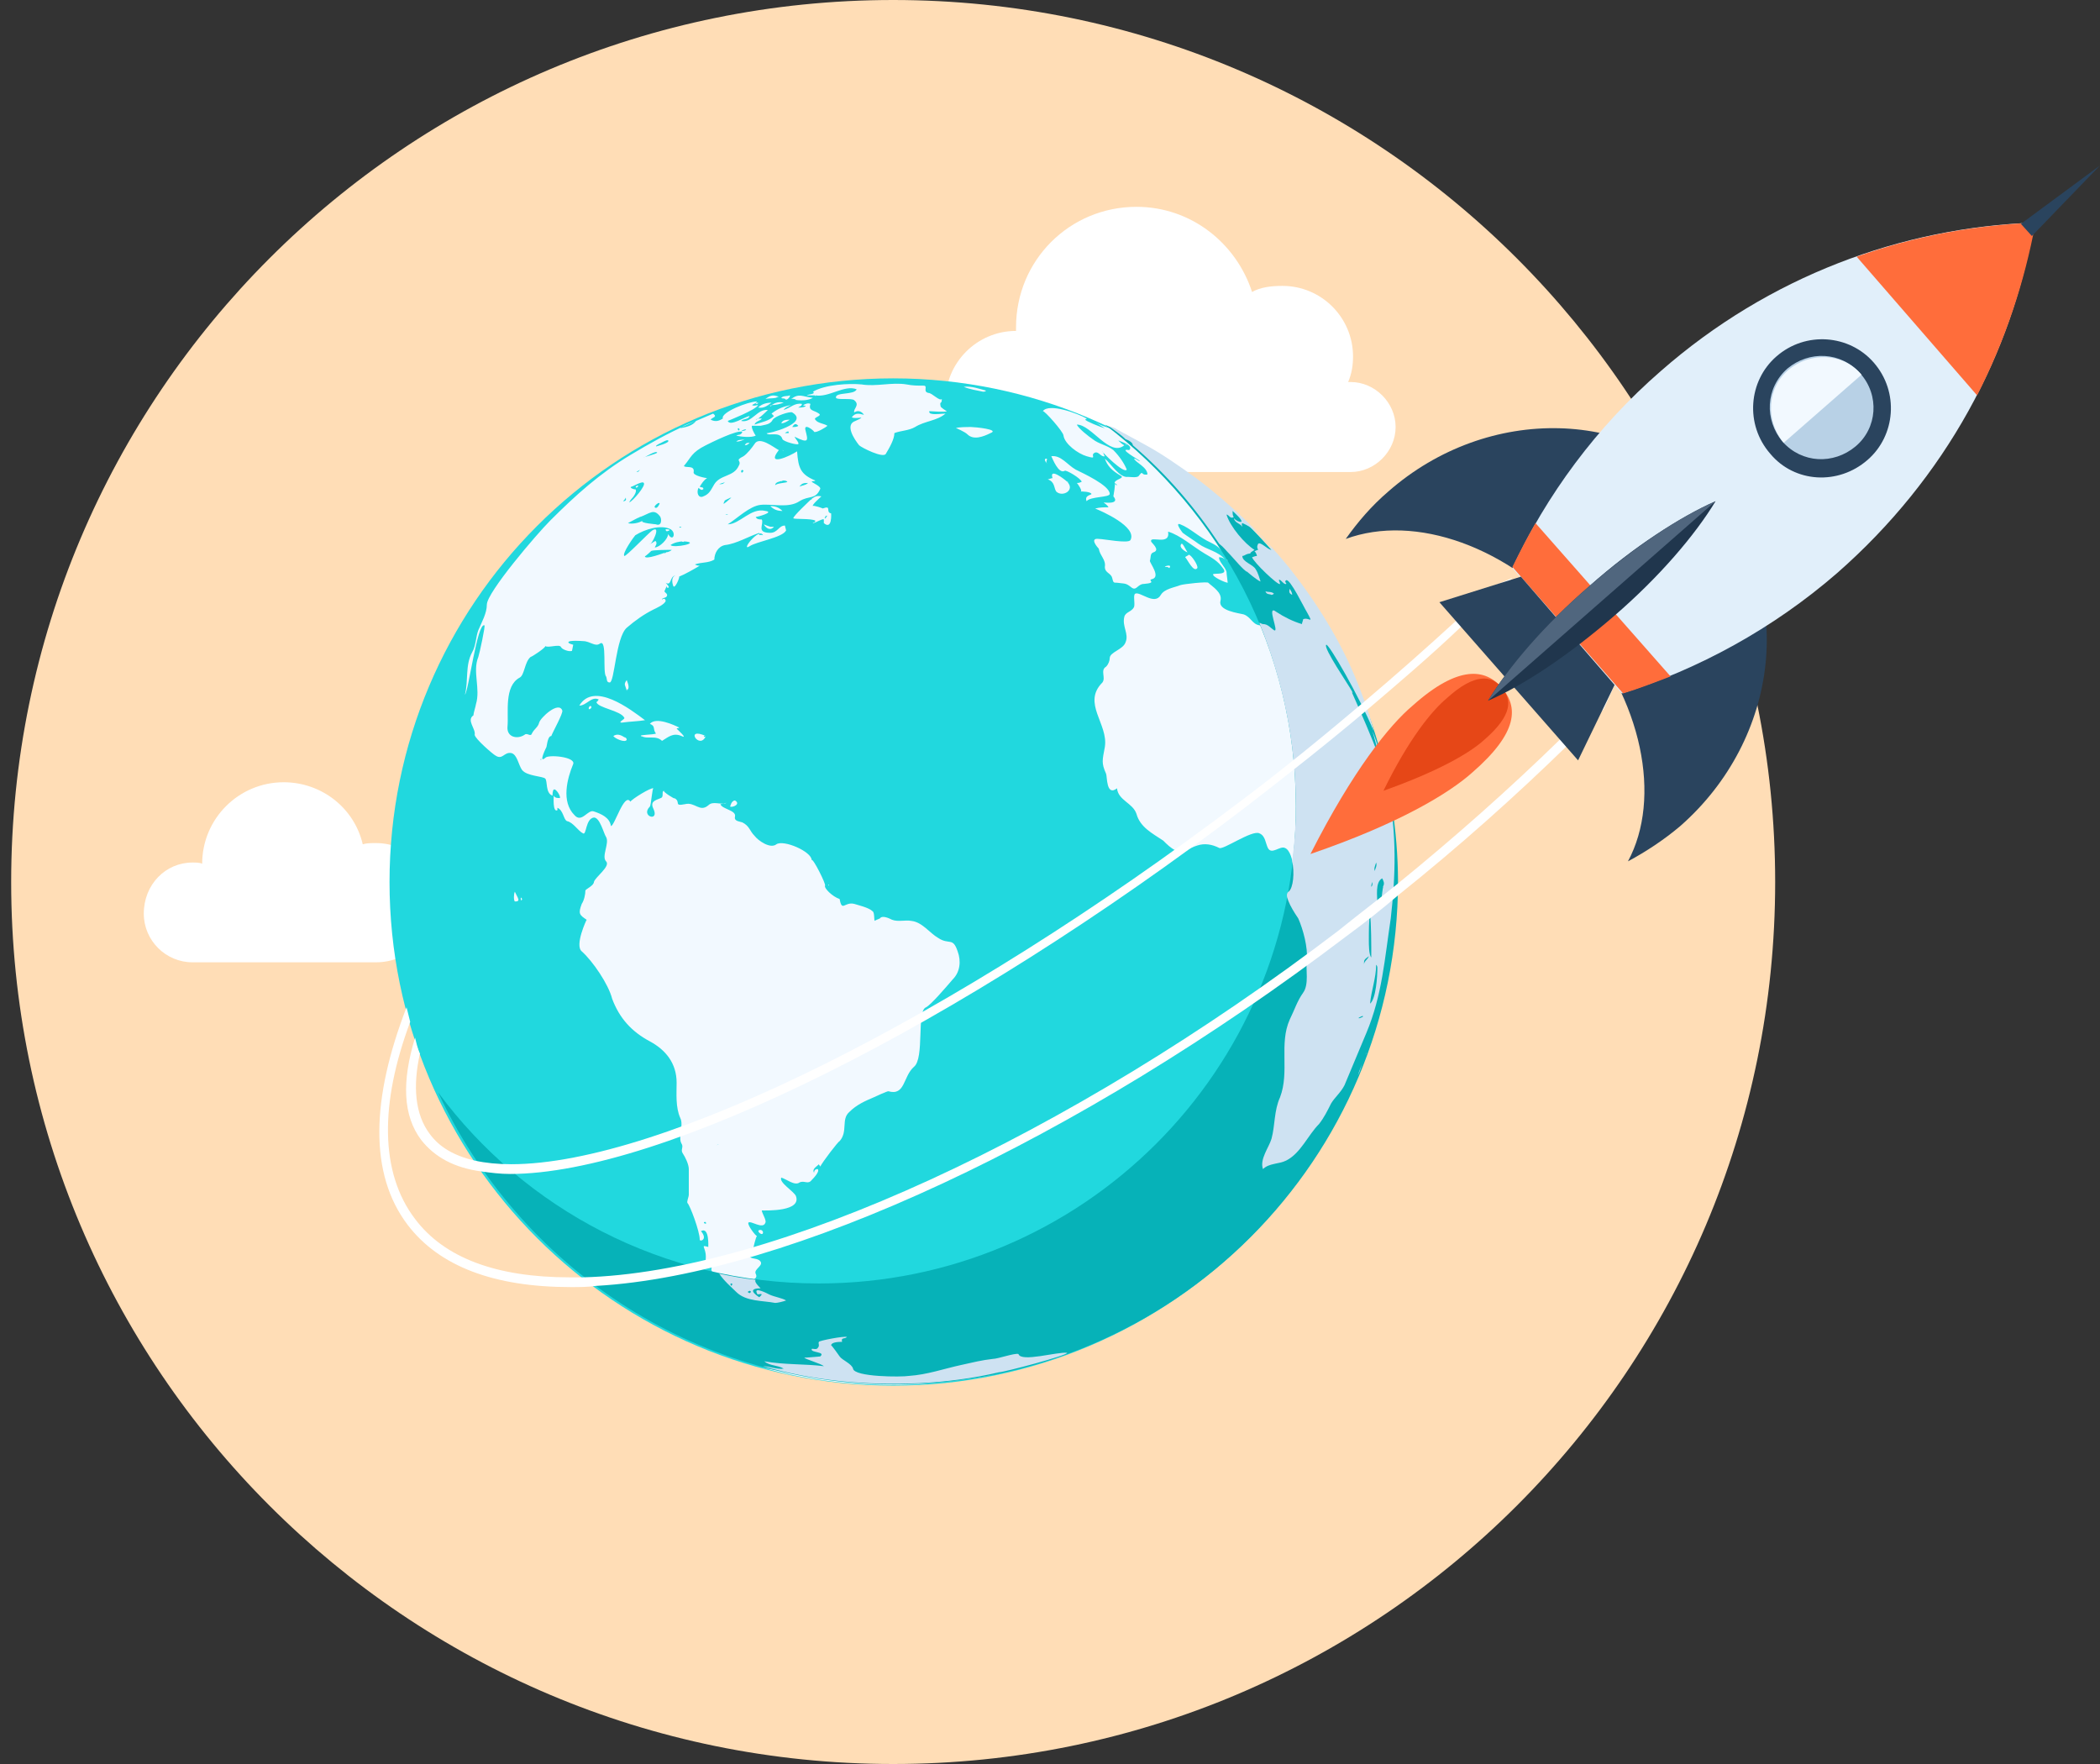
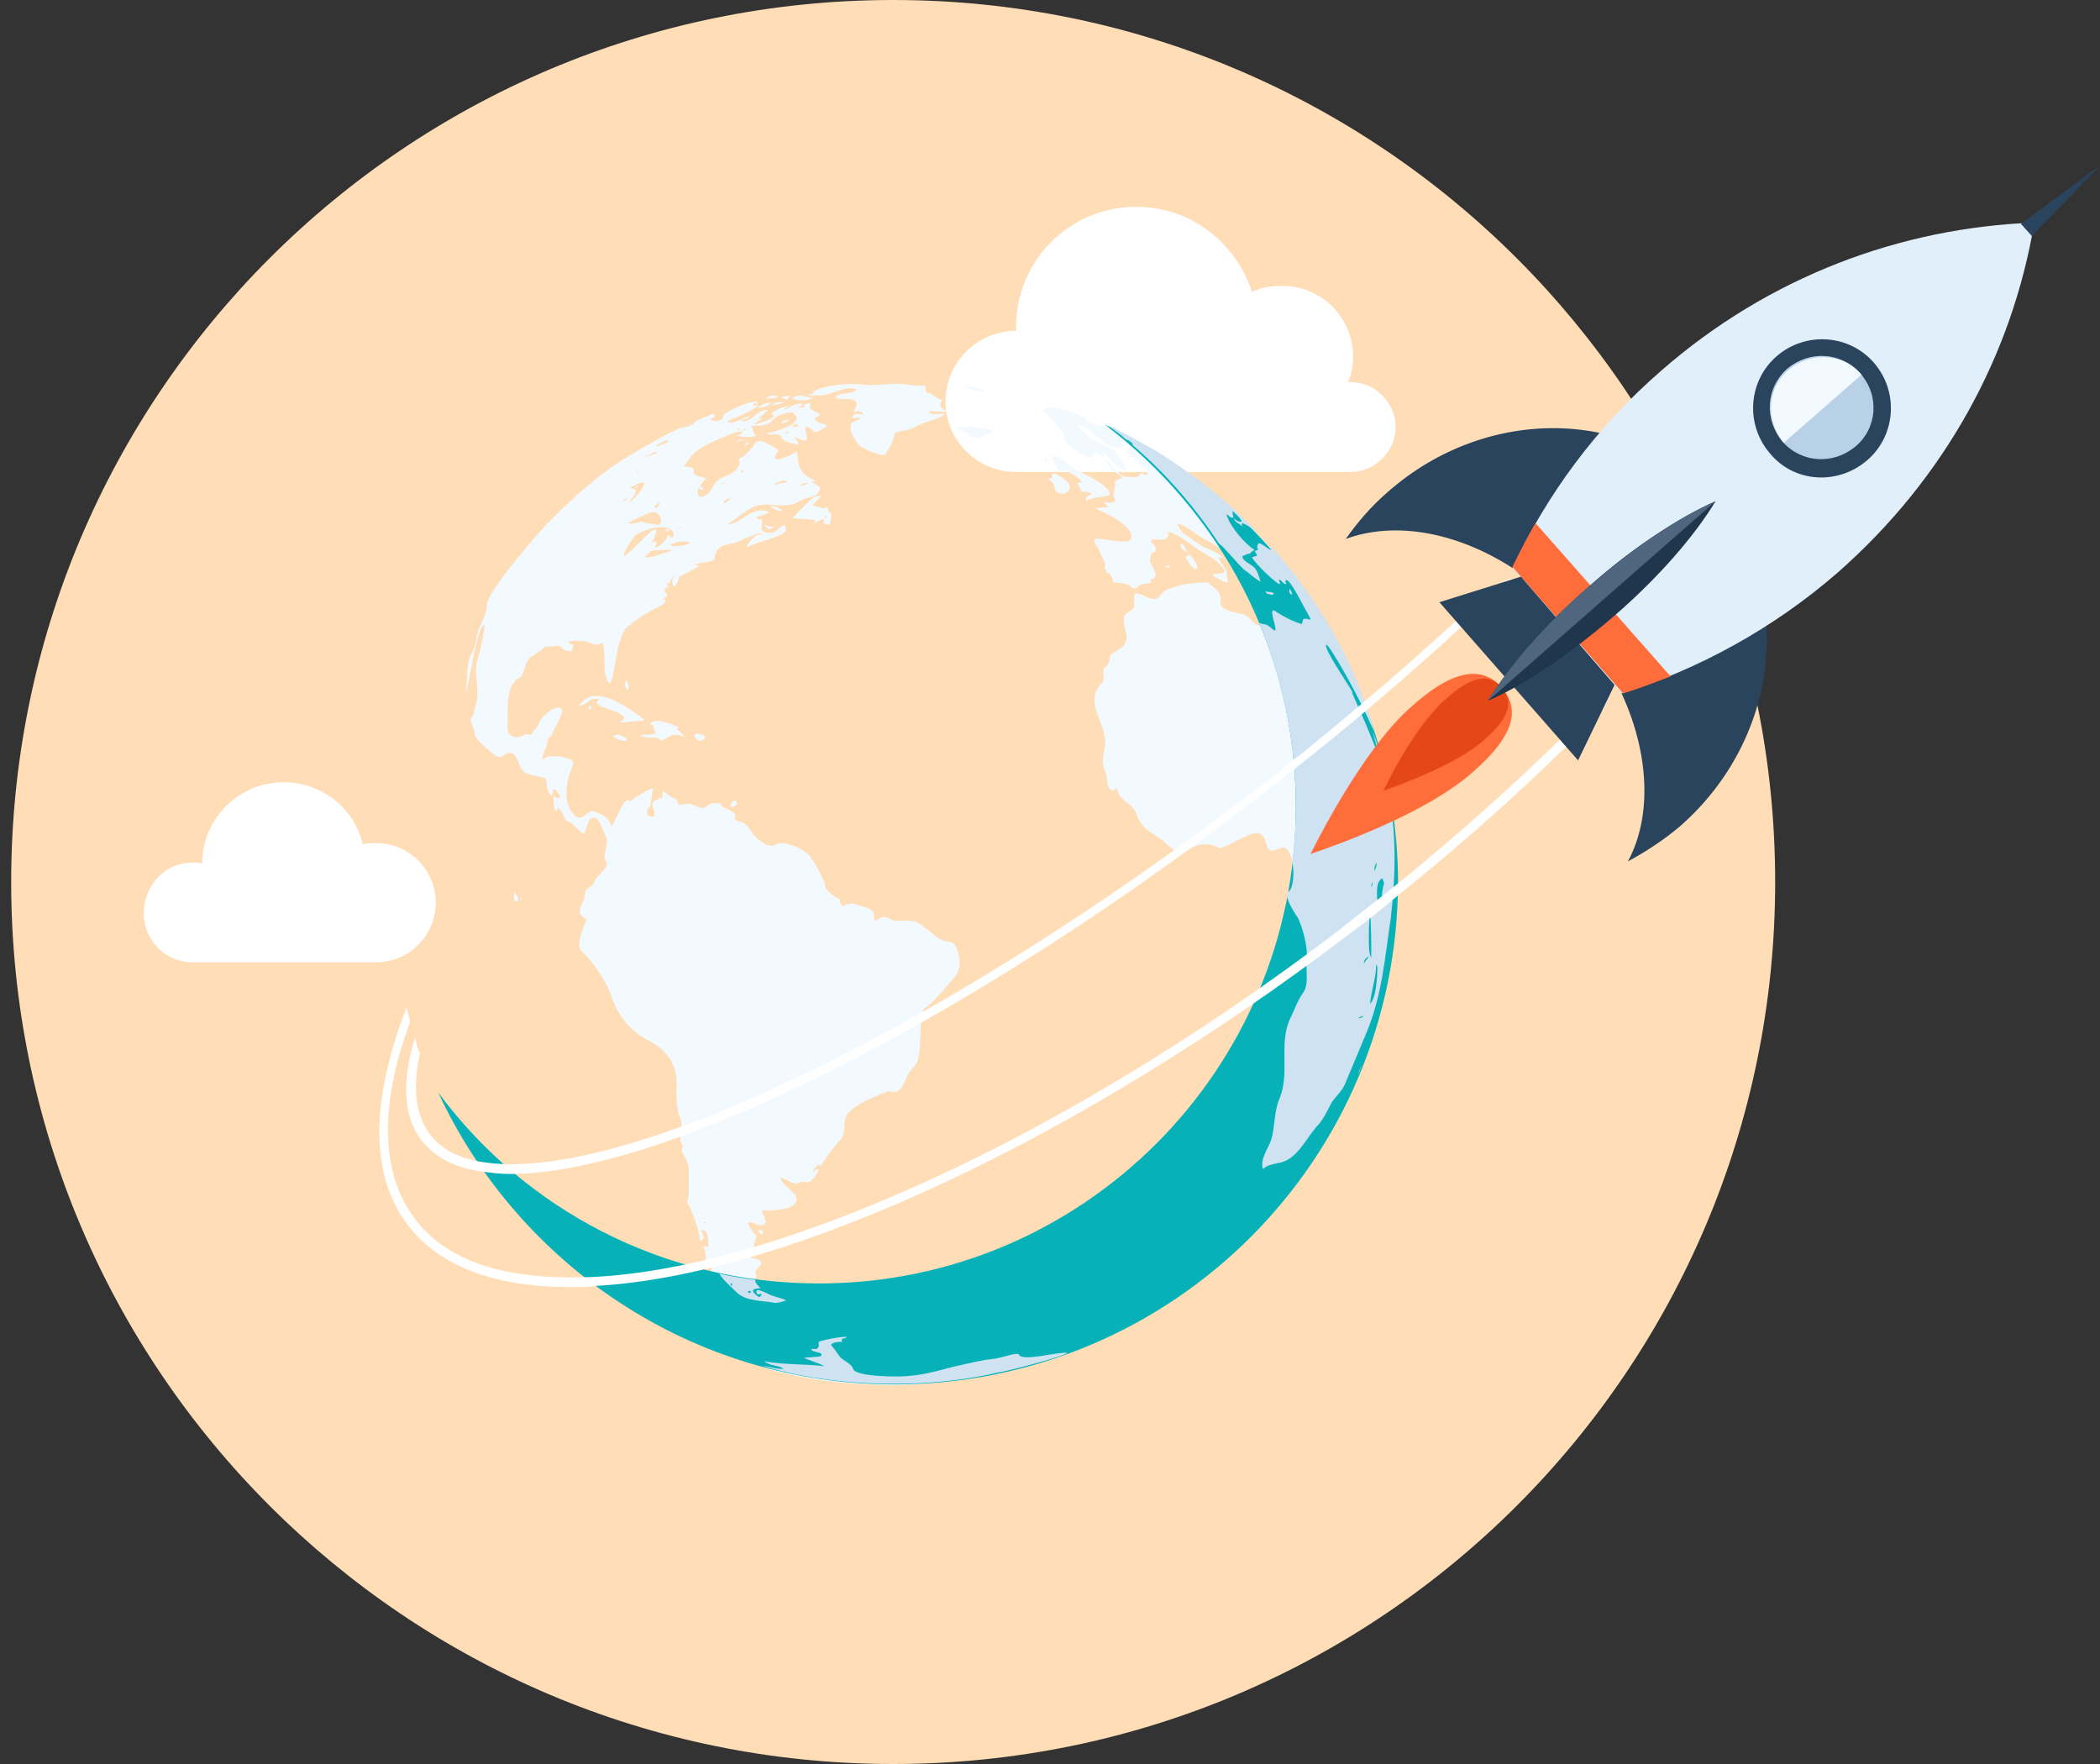
<svg xmlns="http://www.w3.org/2000/svg" width="100" height="84" viewBox="0 0 100 84" fill="none">
  <rect x="0" y="0" width="100" height="84" fill="#333333" stroke="none" />
  <path d="M42.532 84C65.728 84 84.532 65.196 84.532 42C84.532 18.804 65.728 0 42.532 0C19.336 0 0.532 18.804 0.532 42C0.532 65.196 19.336 84 42.532 84Z" fill="#FFDDB6" />
  <path d="M9.164 41.073C9.338 41.073 9.511 41.073 9.627 41.131C9.627 38.988 11.365 37.25 13.509 37.25C15.305 37.25 16.869 38.467 17.274 40.205C17.448 40.147 17.68 40.147 17.911 40.147C19.476 40.147 20.75 41.421 20.75 42.985C20.75 44.549 19.476 45.824 17.911 45.824H9.164C7.889 45.824 6.847 44.781 6.847 43.507C6.847 42.116 7.889 41.073 9.164 41.073Z" fill="white" />
  <path d="M48.383 15.758C48.383 15.7 48.383 15.642 48.383 15.584C48.383 12.398 50.932 9.849 54.118 9.849C56.725 9.849 58.869 11.587 59.622 13.904C60.027 13.672 60.549 13.614 61.07 13.614C62.924 13.614 64.43 15.12 64.43 16.974C64.43 17.38 64.372 17.785 64.198 18.191C64.256 18.191 64.256 18.191 64.314 18.191C65.473 18.191 66.458 19.175 66.458 20.334C66.458 21.493 65.473 22.478 64.314 22.478H48.383C46.529 22.478 45.023 20.971 45.023 19.118C45.023 17.264 46.529 15.758 48.383 15.758Z" fill="white" />
-   <path d="M66.516 42C66.516 55.208 55.798 65.984 42.532 65.984C29.324 65.984 18.549 55.266 18.549 42C18.549 28.792 29.266 18.017 42.532 18.017C55.74 18.017 66.516 28.792 66.516 42Z" fill="#21D8DE" />
  <path fill-rule="evenodd" clip-rule="evenodd" d="M36.913 62.044C37.029 62.044 37.26 61.986 37.318 61.928C37.145 61.812 36.739 61.754 36.507 61.638C36.507 61.638 35.812 61.175 35.928 61.58C35.986 61.696 36.102 61.58 36.16 61.638C36.044 61.754 36.044 61.754 36.102 61.812C36.102 61.812 35.291 61.349 36.102 61.349C35.523 60.827 36.16 61.001 35.986 60.654C35.87 60.422 36.449 60.248 36.16 60.016C35.986 59.9 35.812 59.958 35.696 59.843C35.465 59.669 35.696 59.379 35.87 59.437C35.87 59.437 35.986 58.916 36.044 58.858C35.986 58.858 35.58 58.336 35.638 58.22C35.754 58.105 36.334 58.568 36.449 58.22C36.507 58.105 36.276 57.757 36.276 57.641C36.507 57.641 38.187 57.699 37.898 56.946C37.782 56.714 37.087 56.309 37.202 56.077C37.434 56.135 37.84 56.483 38.071 56.309C38.303 56.193 38.477 56.425 38.651 56.193C38.709 56.135 39.056 55.787 38.94 55.671C38.825 55.671 38.767 55.729 38.767 55.845C38.651 55.671 38.883 55.556 38.998 55.44C38.998 55.498 39.056 55.498 39.056 55.556C39.172 55.324 39.925 54.339 39.983 54.339C40.389 53.876 40.041 53.296 40.447 52.949C40.794 52.601 41.2 52.427 41.605 52.254C41.721 52.196 42.242 51.964 42.3 51.964C43.111 52.196 42.996 51.269 43.517 50.805C44.038 50.4 43.633 48.14 44.096 47.967C44.328 47.851 45.023 47.04 45.371 46.634C45.718 46.287 45.776 45.765 45.602 45.302C45.371 44.607 45.197 45.012 44.676 44.664C44.27 44.433 43.922 43.911 43.401 43.853C43.111 43.796 42.764 43.911 42.474 43.796C42.358 43.738 42.011 43.564 41.895 43.738C41.895 43.738 41.605 43.853 41.663 43.853C41.605 43.853 41.663 43.448 41.547 43.39C41.373 43.216 40.852 43.1 40.678 43.042C40.215 42.927 40.099 43.448 39.983 42.811C39.636 42.695 39.23 42.289 39.288 42.173C39.346 42.116 38.709 40.841 38.651 40.957C38.651 40.551 37.318 39.972 36.971 40.204C36.681 40.436 36.102 40.03 35.928 39.798C35.696 39.567 35.696 39.335 35.349 39.161C35.175 39.103 34.943 39.103 35.001 38.871C35.059 38.582 34.364 38.524 34.306 38.292C34.422 38.292 34.48 38.234 34.596 38.234C34.306 38.35 33.958 38.118 33.727 38.35C33.321 38.698 33.089 38.176 32.626 38.292C32.047 38.408 32.452 38.176 32.105 38.002C32.22 38.118 31.467 37.655 31.641 37.655C31.467 37.655 31.641 37.944 31.467 38.002C31.178 38.118 30.946 38.176 31.12 38.524C31.409 39.161 30.483 38.871 30.946 38.408C31.004 38.35 31.062 37.481 31.12 37.539C31.004 37.481 30.077 38.06 30.019 38.176C29.729 37.713 29.266 39.335 29.092 39.335C29.034 38.929 28.629 38.756 28.281 38.64C27.991 38.524 27.702 39.219 27.354 38.813C26.717 38.176 27.007 37.076 27.296 36.38C27.412 36.033 26.08 35.917 25.964 36.091C25.616 36.38 26.022 35.569 26.022 35.569C26.08 35.222 26.138 35.048 26.253 35.048C26.311 34.874 26.833 33.947 26.775 33.831C26.601 33.368 25.732 34.179 25.674 34.411C25.616 34.642 25.442 34.7 25.327 34.932C25.269 35.106 25.095 34.874 24.979 34.99C24.631 35.222 24.11 35.106 24.168 34.584C24.226 33.947 23.994 32.673 24.747 32.267C24.979 32.151 24.979 31.514 25.269 31.282C25.327 31.282 26.022 30.819 25.964 30.761C26.08 30.877 26.659 30.645 26.717 30.819C26.775 30.935 27.122 31.051 27.238 30.993L27.296 30.703C27.296 30.703 27.064 30.645 27.064 30.587C27.064 30.471 27.76 30.529 27.76 30.529C28.107 30.529 28.339 30.819 28.571 30.645C28.918 30.413 28.687 32.036 28.86 32.209C28.918 32.325 28.86 32.499 29.034 32.499C29.266 32.499 29.324 30.356 29.845 29.892C30.251 29.544 30.656 29.255 31.12 29.023C31.236 28.965 31.641 28.791 31.699 28.618C31.699 28.56 31.641 28.444 31.525 28.56C31.525 28.444 31.699 28.502 31.757 28.386C31.815 28.27 31.641 28.212 31.641 28.154C31.641 28.154 31.757 27.864 31.757 27.922C31.757 27.922 31.757 27.922 31.757 27.98C31.989 28.038 31.699 27.749 31.699 27.749C31.989 27.922 31.873 27.459 32.162 27.401C31.989 27.459 31.989 27.691 32.047 27.864C32.105 28.154 32.394 27.459 32.336 27.459C32.626 27.343 33.031 27.111 33.321 26.938C33.263 26.938 33.205 26.938 33.089 26.88C33.379 26.764 33.727 26.822 34.016 26.648C34.016 26.358 34.19 26.011 34.538 25.953C35.059 25.895 35.638 25.547 36.16 25.373C36.102 25.547 36.218 25.431 36.334 25.489C36.16 25.084 35.233 26.3 35.696 26.011C36.044 25.779 37.26 25.605 37.434 25.258L37.376 25.026C37.087 25.026 37.029 25.373 36.681 25.373C35.986 25.373 36.391 24.968 36.276 24.736C36.16 24.736 36.044 24.736 35.986 24.62C36.044 24.62 36.913 24.389 36.449 24.331C35.754 24.157 35.233 24.968 34.654 24.968C35.117 24.678 35.696 24.099 36.218 24.041C36.797 23.983 37.55 24.215 38.071 23.867C38.535 23.578 38.825 23.809 39.056 23.288C39.114 23.172 38.709 22.998 38.651 22.94C38.709 22.883 38.767 22.94 38.825 22.883C38.129 22.593 38.014 22.303 37.956 21.492C37.608 21.724 36.449 22.245 37.087 21.434C36.855 21.318 36.16 20.739 35.928 21.145C35.812 21.318 35.58 21.608 35.407 21.724C34.943 21.956 35.349 21.898 35.175 22.187C34.943 22.709 34.306 22.593 34.016 23.056C33.843 23.346 33.785 23.52 33.495 23.636C33.263 23.751 33.147 23.462 33.263 23.23C33.379 23.346 33.437 23.346 33.495 23.288C33.495 23.172 33.379 23.23 33.321 23.172C33.437 22.998 33.495 22.883 33.669 22.767C33.611 22.767 32.974 22.651 33.031 22.477C33.089 22.129 32.626 22.303 32.568 22.187C32.916 21.782 32.916 21.55 33.611 21.203C33.842 21.087 35.117 20.449 35.349 20.565C35.291 20.739 35.175 20.681 35.059 20.739C35.233 20.797 35.812 20.855 35.986 20.739C35.928 20.681 35.754 20.334 35.812 20.276C35.812 20.276 36.16 20.276 36.218 20.276C36.449 20.218 36.681 20.218 36.797 19.986C36.913 19.812 37.608 19.58 37.724 19.638C38.593 20.16 36.507 20.681 36.507 20.623C36.565 20.797 37.145 20.507 37.26 20.913C37.318 21.029 37.956 21.203 38.014 21.145C38.071 21.087 37.84 20.855 37.84 20.797C38.535 21.145 38.477 20.971 38.361 20.507C38.245 20.102 38.767 20.507 38.767 20.565C38.883 20.623 39.346 20.334 39.404 20.276C39.23 20.16 38.94 20.16 38.825 19.986C38.709 19.87 39.172 19.812 38.998 19.696C38.767 19.523 38.477 19.58 38.593 19.233C38.477 19.175 38.361 19.233 38.245 19.291C38.303 19.349 38.361 19.291 38.361 19.349C38.245 19.407 38.129 19.407 38.014 19.407C38.071 19.349 38.187 19.349 38.187 19.233C37.84 19.175 37.666 19.407 37.318 19.523C37.376 19.407 37.55 19.349 37.666 19.291C37.318 19.349 37.029 19.465 36.739 19.696C36.797 19.754 36.797 19.754 36.855 19.812C36.623 20.044 36.276 20.102 35.928 20.218C35.986 20.044 36.218 20.044 36.276 19.928C36.16 19.928 36.044 19.928 35.986 19.986C36.102 19.986 36.507 19.58 36.565 19.523C36.044 19.465 35.812 20.16 35.291 20.044C35.407 19.928 35.638 19.986 35.696 19.812C35.523 19.812 34.769 20.334 34.654 20.044C34.654 20.044 35.986 19.523 36.102 19.291C35.986 19.291 35.928 19.349 35.812 19.291C35.87 19.233 35.986 19.233 36.044 19.117C35.638 19.117 34.306 19.638 34.422 19.928C34.248 20.044 34.074 20.102 33.843 19.986C33.9 19.87 34.19 19.87 33.958 19.696C33.553 19.87 33.147 20.044 32.742 20.218C31.815 20.623 30.888 21.145 30.019 21.666C28.571 22.535 27.412 23.578 26.196 24.794C25.558 25.431 23.183 28.212 23.183 28.791C23.183 29.197 22.951 29.602 22.778 30.008C22.662 30.298 22.662 30.761 22.488 31.051C22.14 31.688 22.314 32.383 22.14 33.078C22.314 32.904 22.72 29.66 23.067 29.776C23.125 29.776 22.836 31.109 22.778 31.282C22.488 31.978 22.893 32.789 22.662 33.542C22.662 33.6 22.546 33.947 22.546 34.063C22.198 34.295 22.662 34.7 22.604 34.99C22.604 35.164 23.473 35.917 23.589 35.975C23.936 36.207 23.994 35.801 24.342 35.859C24.631 35.917 24.689 36.438 24.863 36.67C25.095 36.96 25.848 36.96 25.964 37.076C26.08 37.191 25.964 37.771 26.311 37.887C26.311 37.829 26.311 37.655 26.369 37.597C26.485 37.539 26.717 37.944 26.659 38.002C26.543 38.002 26.427 38.002 26.369 37.887C26.369 37.944 26.311 38.698 26.543 38.582C26.543 38.524 26.543 38.466 26.543 38.466C26.833 38.582 26.833 39.045 27.007 39.103C27.296 39.161 27.528 39.567 27.76 39.682C27.933 39.798 27.876 38.987 28.281 38.929C28.571 38.929 28.744 39.682 28.86 39.856C29.034 40.146 28.629 40.783 28.86 41.015C29.092 41.247 28.339 41.768 28.281 42C28.281 42.173 27.876 42.347 27.876 42.405C27.876 42.579 27.818 42.869 27.702 43.042C27.528 43.506 27.586 43.564 27.933 43.796C27.933 43.796 27.354 45.012 27.702 45.302C28.223 45.765 28.976 46.866 29.15 47.561C29.498 48.488 30.077 49.125 30.946 49.589C31.699 49.994 32.22 50.631 32.22 51.558C32.22 52.08 32.163 52.717 32.394 53.238C32.568 53.586 32.278 54.165 32.452 54.455C32.568 54.629 32.394 54.745 32.51 54.918C32.626 55.092 32.8 55.44 32.8 55.671C32.8 56.019 32.8 56.483 32.8 56.888C32.8 57.004 32.684 57.236 32.742 57.294C32.858 57.409 33.321 58.626 33.321 59.031C33.321 59.147 33.727 59.031 33.379 58.626C33.785 58.394 33.727 59.379 33.727 59.379C33.321 59.263 33.611 59.379 33.611 59.843C33.611 60.132 33.553 60.016 33.785 60.016C34.132 60.074 33.785 60.364 33.9 60.538C34.19 60.943 34.596 61.291 34.885 61.638C35.523 61.986 36.334 61.928 36.913 62.044C37.029 62.044 36.797 61.986 36.913 62.044ZM38.477 22.998C38.361 23.114 38.187 23.114 38.071 23.172C38.187 22.998 38.303 22.998 38.477 22.998ZM37.26 22.883C37.376 22.883 37.434 22.883 37.492 22.94C37.492 22.998 36.971 22.998 36.913 23.114C36.913 22.94 37.145 22.94 37.26 22.883C37.26 22.94 37.145 22.94 37.26 22.883ZM35.986 23.751C35.812 23.751 36.102 23.751 35.986 23.751C35.928 23.751 35.986 23.751 35.986 23.751ZM35.291 22.419C35.349 22.361 35.349 22.361 35.407 22.419C35.349 22.535 35.291 22.535 35.291 22.419C35.291 22.477 35.291 22.419 35.291 22.419ZM34.596 24.505C34.422 24.447 34.827 24.505 34.596 24.505C34.596 24.505 34.654 24.505 34.596 24.505ZM34.827 23.694C34.132 24.331 34.654 23.694 34.48 23.867C34.422 23.867 34.769 23.694 34.827 23.694C34.711 23.751 34.711 23.694 34.827 23.694ZM34.538 22.94C34.422 23.056 34.422 23.056 34.248 23.056C34.364 22.998 34.48 22.998 34.538 22.94ZM37.55 20.623C37.492 20.623 37.492 20.623 37.376 20.623C37.608 20.449 37.55 20.623 37.55 20.623C37.55 20.623 37.492 20.623 37.55 20.623ZM38.014 20.276C37.956 20.334 37.84 20.334 37.724 20.334C37.84 20.16 37.898 20.16 38.014 20.276ZM35.349 20.507C35.407 20.449 35.465 20.449 35.523 20.449C35.58 20.507 35.117 20.565 35.349 20.507C35.349 20.449 35.291 20.507 35.349 20.507ZM35.175 20.391C35.233 20.449 35.233 20.449 35.175 20.507C35.117 20.449 35.117 20.391 35.175 20.391C35.233 20.391 35.175 20.391 35.175 20.391ZM31.699 26.3C31.699 26.3 30.656 26.706 30.714 26.474C30.714 26.532 31.062 26.184 31.004 26.242C31.062 26.184 31.815 26.184 31.989 26.184C31.931 26.242 31.815 26.3 31.699 26.3C31.815 26.3 31.467 26.416 31.699 26.3ZM32.568 25.779C33.437 25.837 32.047 26.127 31.931 25.953C32.105 25.837 32.336 25.779 32.568 25.779C32.626 25.837 32.336 25.779 32.568 25.779ZM32.394 20.391C32.626 20.218 32.858 20.16 33.147 20.044C32.974 20.276 32.684 20.334 32.394 20.391ZM32.452 25.084C32.394 25.142 32.394 25.142 32.336 25.084C32.394 25.084 32.452 25.084 32.452 25.084C32.452 25.142 32.452 25.084 32.452 25.084ZM32.22 25.605C32.105 25.605 32.163 25.605 32.22 25.605C32.163 25.605 32.22 25.605 32.22 25.605ZM31.931 25.2C32.22 25.373 32.047 25.837 31.815 25.431C31.815 25.663 31.409 26.069 31.178 26.069C31.236 25.953 31.294 25.895 31.236 25.779C31.178 25.721 31.062 25.895 30.946 25.895C31.004 26.011 31.525 24.968 31.062 25.258C30.888 25.373 29.787 26.532 29.729 26.474C29.613 26.358 30.193 25.547 30.251 25.489C30.714 25.2 31.467 24.968 31.931 25.2ZM31.351 21.145C31.409 21.145 31.757 20.913 31.815 20.971C31.931 21.087 31.236 21.26 31.236 21.26C31.236 21.203 31.294 21.203 31.351 21.145C31.467 21.087 31.294 21.203 31.351 21.145ZM31.409 23.983C31.409 23.983 31.294 24.273 31.178 24.157C31.12 24.099 31.409 23.867 31.409 23.983C31.409 24.041 31.409 23.925 31.409 23.983ZM30.656 21.782C30.714 21.782 31.236 21.434 31.294 21.55C31.294 21.608 30.598 21.782 30.656 21.782ZM30.483 22.361C30.424 22.419 30.424 22.477 30.309 22.477C30.367 22.419 30.424 22.419 30.483 22.361ZM30.077 23.751C30.135 23.694 30.367 23.404 30.251 23.288C30.309 23.346 29.903 23.23 30.077 23.172C30.135 23.172 30.598 22.883 30.656 22.998C30.772 23.114 30.135 23.867 29.961 23.925C30.019 23.809 30.077 23.751 30.077 23.751C30.193 23.636 30.077 23.751 30.077 23.751ZM30.483 24.62C30.946 24.447 31.12 24.215 31.409 24.562C31.525 24.678 31.525 25.084 31.236 24.968C31.294 24.968 30.424 24.91 30.598 24.794C30.424 24.91 30.077 24.968 29.903 24.91C30.135 24.794 30.309 24.678 30.483 24.62C30.598 24.562 30.309 24.678 30.483 24.62ZM29.787 23.694C29.845 23.809 29.787 23.867 29.671 23.867C29.729 23.809 29.787 23.751 29.787 23.694ZM22.951 34.179C22.72 34.179 23.125 34.179 22.951 34.179C22.893 34.179 22.951 34.179 22.951 34.179ZM25.732 36.149C25.674 36.207 25.906 36.149 25.732 36.149C25.674 36.207 25.732 36.149 25.732 36.149ZM32.51 38.408C32.394 38.408 32.626 38.408 32.51 38.408C32.452 38.408 32.51 38.408 32.51 38.408ZM33.611 58.278C33.379 58.22 33.669 58.105 33.611 58.278C33.553 58.278 33.611 58.278 33.611 58.278ZM34.074 48.314C34.016 48.256 34.132 48.372 34.074 48.314C34.074 48.314 34.074 48.372 34.074 48.314ZM34.19 54.513C34.016 54.571 34.306 54.455 34.19 54.513C34.132 54.513 34.19 54.513 34.19 54.513ZM34.827 61.175C34.711 61.117 34.711 61.117 34.827 61.059C34.885 61.117 34.885 61.175 34.827 61.175C34.827 61.233 34.769 61.175 34.827 61.175ZM35.696 61.58C35.58 61.58 35.638 61.523 35.696 61.465C35.812 61.523 35.754 61.523 35.696 61.58C35.696 61.58 35.638 61.58 35.696 61.58ZM33.843 59.089C33.843 59.089 33.843 59.147 33.843 59.089V59.089ZM66.11 37.713C65.647 35.975 65.299 34.295 64.604 32.615C63.735 30.645 62.634 28.733 61.302 27.053C60.027 25.489 58.579 24.041 56.899 22.825C56.088 22.245 55.277 21.666 54.408 21.203C54.002 20.971 53.597 20.739 53.133 20.507C52.96 20.391 52.322 20.276 52.207 20.102C52.207 20.16 52.612 20.391 52.612 20.391C52.38 20.334 51.685 20.044 51.685 19.986C51.685 19.928 51.743 19.986 51.743 19.928C51.338 19.696 49.947 19.175 49.658 19.58C49.716 19.523 50.642 20.565 50.642 20.739C50.7 21.145 51.338 21.608 51.743 21.724C52.322 21.898 51.859 21.666 52.149 21.55C52.322 21.492 52.438 21.782 52.612 21.724C52.554 21.666 52.554 21.55 52.496 21.492C52.438 21.492 53.539 22.593 53.655 22.361C53.539 22.071 53.307 21.724 53.018 21.434C52.728 21.203 52.322 21.145 52.033 20.913C51.859 20.797 51.338 20.391 51.28 20.218C51.975 20.218 52.844 21.782 53.539 21.203C53.423 21.145 53.365 21.087 53.249 20.971C53.365 21.029 54.002 21.203 53.771 21.434C53.191 21.318 54.234 21.898 54.292 21.956C54.176 21.956 54.118 21.84 54.002 21.84C54.06 22.014 54.64 22.245 54.64 22.593C54.292 22.651 54.466 22.361 54.234 22.651C54.176 22.767 53.829 22.709 53.713 22.709C53.307 22.767 52.902 22.071 52.612 21.84C52.728 22.187 52.96 22.419 53.365 22.651C53.597 22.767 53.076 22.825 53.076 22.998C53.076 22.998 53.191 23.056 53.191 23.114C53.191 23.114 53.076 23.056 53.076 22.998C53.133 22.998 53.018 23.636 53.018 23.636C53.365 24.041 52.554 23.925 52.554 23.925C52.612 23.983 52.728 24.041 52.786 24.157C52.554 24.157 52.38 24.157 52.149 24.215C52.438 24.331 54.176 25.084 53.829 25.721C53.713 25.895 52.554 25.663 52.322 25.663C51.859 25.605 52.264 26.069 52.322 26.127C52.38 26.474 52.67 26.648 52.612 26.996C52.612 27.285 52.902 27.285 52.96 27.517C53.018 27.749 53.018 27.749 53.191 27.749C53.597 27.807 53.597 27.749 53.887 27.98C54.118 28.154 54.176 27.807 54.466 27.807C55.161 27.749 54.582 27.633 54.871 27.575C55.277 27.459 54.756 26.822 54.756 26.706C54.813 26.532 54.756 26.358 54.929 26.3C55.277 26.184 54.813 25.837 54.813 25.779C54.756 25.489 55.74 26.011 55.624 25.316C56.204 25.489 56.783 26.011 57.362 26.358C57.652 26.532 58 26.706 58.231 27.053C58.521 27.401 57.826 27.285 57.768 27.343C57.71 27.459 58.347 27.749 58.463 27.749C58.463 27.691 58.405 27.343 58.405 27.227C58.347 26.996 58 26.706 58.058 26.532C58.173 26.532 58.289 26.59 58.347 26.648C58 26.242 57.478 26.184 57.073 25.895C56.841 25.721 56.551 25.547 56.32 25.373C56.32 25.373 55.914 24.852 56.204 24.968C56.667 25.142 57.131 25.605 57.652 25.837C58 26.011 58.116 26.127 58.405 26.474C58.521 26.59 59.1 27.285 59.216 27.285C59.216 27.285 59.68 27.691 59.853 27.749C59.796 27.575 59.68 27.343 59.622 27.169C59.506 26.938 58.984 26.822 58.984 26.532C59.1 26.532 59.1 26.416 59.39 26.416C59.274 26.416 59.564 26.184 59.564 26.242C59.042 25.953 58.405 25.142 58.231 24.562C58.347 24.562 58.463 24.736 58.579 24.678C58.521 24.562 58.521 24.505 58.521 24.389C58.579 24.447 59.042 24.852 58.927 24.91C58.811 24.91 58.695 24.852 58.579 24.736C58.637 24.968 58.869 24.968 58.984 25.142C58.984 25.084 58.927 25.026 58.984 24.968C59.39 25.142 60.259 25.779 60.375 26.242C60.201 26.242 59.853 25.895 59.738 25.953C59.68 26.069 59.68 26.127 59.738 26.242C59.68 26.242 59.622 26.242 59.564 26.3C59.622 26.358 59.68 26.416 59.68 26.532C59.622 26.532 59.564 26.59 59.448 26.59C59.506 26.822 60.722 27.98 60.78 27.864C60.78 27.807 60.722 27.691 60.722 27.691C60.78 27.633 60.954 27.922 61.07 27.864C61.128 27.807 61.012 27.691 61.07 27.691C61.244 27.575 61.997 29.023 62.055 29.197C62.402 29.834 62.171 29.429 61.881 29.544C61.823 29.602 61.823 29.66 61.823 29.776C61.418 29.66 60.954 29.429 60.607 29.197C60.085 28.791 60.78 30.298 60.491 30.066C60.317 29.95 60.201 29.776 59.969 29.776C59.622 29.718 59.564 29.371 59.216 29.255C58.984 29.197 58 29.081 58.116 28.618C58.231 28.212 57.71 27.922 57.536 27.749C57.478 27.691 56.378 27.807 56.204 27.864C55.914 27.98 55.451 28.038 55.277 28.328C54.987 28.849 54.292 28.154 54.06 28.27C53.944 28.328 54.06 28.733 54.002 28.907C53.887 29.139 53.597 29.139 53.539 29.371C53.423 29.834 53.771 30.182 53.597 30.587C53.481 30.935 52.844 31.051 52.844 31.34C52.844 31.456 52.786 31.63 52.67 31.746C52.38 31.92 52.67 32.267 52.496 32.499C51.511 33.484 52.786 34.469 52.612 35.569C52.496 36.207 52.438 36.322 52.67 36.844C52.728 36.96 52.67 37.944 53.191 37.539C53.249 38.118 53.944 38.234 54.118 38.756C54.292 39.393 54.871 39.682 55.393 40.03C55.567 40.204 55.74 40.378 55.972 40.493C56.378 40.667 56.609 40.378 57.015 40.262C57.362 40.146 57.71 40.204 58.058 40.378C58.231 40.493 59.622 39.509 59.969 39.682C60.259 39.798 60.259 40.146 60.375 40.378C60.549 40.725 60.954 40.262 61.186 40.378C61.649 40.551 61.765 42.231 61.36 42.521C61.07 42.753 61.707 43.622 61.823 43.796C62.055 44.317 62.287 45.186 62.229 45.765C62.171 46.229 62.287 46.924 62.055 47.329C61.765 47.735 61.649 48.14 61.418 48.604C60.896 49.763 61.418 51.095 60.954 52.311C60.664 52.949 60.722 53.586 60.549 54.281C60.433 54.687 59.911 55.324 60.143 55.729C60.433 55.44 60.896 55.498 61.244 55.324C61.939 54.976 62.287 54.165 62.808 53.586C63.098 53.296 63.271 52.949 63.387 52.601C63.561 52.254 63.851 52.022 64.025 51.732C64.372 50.921 64.72 50.052 65.067 49.241C65.82 47.445 65.936 45.707 66.226 43.796C66.458 41.71 66.516 39.74 66.11 37.713ZM64.314 32.962C64.198 32.731 62.924 30.877 63.098 30.761C63.271 30.645 65.994 35.511 65.704 36.207C65.241 35.106 64.778 34.005 64.314 32.962C64.372 33.194 64.314 32.904 64.314 32.962ZM65.473 41.478C65.415 41.362 65.473 41.247 65.531 41.073C65.589 41.247 65.473 41.362 65.473 41.478ZM65.299 42.231C65.299 42.173 65.299 42.058 65.357 42C65.415 42.116 65.357 42.173 65.299 42.231ZM64.894 48.43C64.836 48.43 64.778 48.488 64.72 48.488C64.604 48.488 64.894 48.372 64.894 48.372C64.894 48.43 64.894 48.43 64.894 48.43C64.894 48.43 64.836 48.488 64.894 48.43ZM64.951 45.939C64.951 45.707 64.951 45.707 65.183 45.533C65.125 45.707 64.951 45.765 64.951 45.939ZM65.183 44.78C65.183 44.375 65.183 43.853 65.241 43.448C65.241 44.143 65.299 44.896 65.299 45.591C65.183 45.418 65.183 44.954 65.183 44.78C65.183 44.896 65.183 44.607 65.183 44.78ZM65.589 46.113C65.589 46.518 65.531 47.561 65.299 47.851C65.299 47.214 65.589 46.634 65.589 45.997C65.589 45.997 65.589 46.055 65.589 46.113C65.589 46.171 65.589 46.055 65.589 46.113ZM65.878 42.173C65.763 42.637 65.878 42.753 65.589 43.042C65.589 42.695 65.473 42.058 65.82 41.826C65.878 41.942 65.878 42.058 65.878 42.173C65.878 42.058 65.82 42.405 65.878 42.173ZM50.816 64.419C50.874 64.477 47.804 65.346 47.514 65.404C46.24 65.694 44.965 65.809 43.691 65.925C41.258 66.041 38.651 65.809 36.276 65.114C36.565 65.172 36.971 65.288 37.26 65.23C36.971 65.056 36.623 65.114 36.334 64.882C37.318 65.056 38.245 64.998 39.172 65.114C39.056 64.998 38.245 64.767 38.245 64.709C38.361 64.709 38.998 64.651 38.998 64.651C39.288 64.419 38.535 64.419 38.593 64.303C38.593 64.245 38.825 64.303 38.882 64.245C38.998 64.071 38.883 64.013 38.94 63.956C38.998 63.898 40.157 63.666 40.273 63.724C40.157 63.782 39.983 63.724 40.041 63.956C39.925 63.956 39.578 63.956 39.52 64.129C39.52 64.071 39.925 64.651 39.925 64.651C40.041 64.882 40.562 64.998 40.562 65.23C40.62 65.694 42.88 65.636 43.227 65.578C44.096 65.462 44.849 65.172 45.718 65.056C46.24 64.94 46.703 64.825 47.224 64.767C47.456 64.767 48.209 64.477 48.441 64.535C48.615 64.882 50.411 64.361 50.816 64.419C50.816 64.477 50.758 64.419 50.816 64.419ZM64.604 51.211C64.72 50.979 64.778 50.689 64.894 50.458C64.836 50.747 64.72 50.979 64.604 51.211ZM65.009 50.226C65.009 50.168 65.009 50.168 65.067 50.11C65.067 50.168 65.067 50.168 65.009 50.226ZM38.825 18.827C38.709 18.827 38.535 18.827 38.419 18.827C38.477 18.769 38.883 18.769 38.709 18.654C39.288 18.306 40.447 18.248 41.026 18.306C41.721 18.422 42.474 18.19 43.169 18.306C43.459 18.364 43.691 18.364 43.98 18.364C44.212 18.364 43.922 18.654 44.212 18.711C44.386 18.711 44.733 19.117 44.849 19.001C44.849 19.291 44.733 19.059 44.791 19.349C44.791 19.407 45.081 19.58 45.081 19.58C45.081 19.638 44.27 19.58 44.27 19.58C44.212 19.58 44.27 19.696 44.328 19.696C44.502 19.754 44.849 19.696 45.023 19.696C44.618 20.044 44.038 20.044 43.575 20.334C43.285 20.507 42.88 20.507 42.59 20.623C42.59 20.913 42.358 21.318 42.184 21.608C42.069 21.84 41.026 21.318 40.91 21.203C40.678 20.913 40.215 20.218 40.736 20.044C41.373 19.754 40.736 19.986 40.562 19.87C40.736 19.638 40.91 19.696 41.142 19.754C41.026 19.58 40.852 19.523 40.678 19.638C40.62 19.465 40.968 19.291 40.678 19.059C40.562 18.943 39.867 19.059 39.809 18.943C39.751 18.654 40.678 18.827 40.794 18.538C40.215 18.306 39.462 18.943 38.825 18.827C38.94 18.885 38.709 18.827 38.825 18.827ZM51.453 23.404C51.569 23.404 51.338 23.056 51.28 22.998C51.338 22.998 51.396 22.998 51.511 22.94C51.453 22.767 50.758 22.361 50.7 22.419C50.411 22.593 50.121 21.84 50.063 21.724C50.527 21.666 50.816 22.129 51.222 22.361C51.569 22.535 52.844 23.114 52.844 23.52C52.844 23.694 51.917 23.636 51.743 23.867C51.627 23.578 51.975 23.578 51.975 23.52C51.917 23.404 51.511 23.404 51.453 23.404C51.569 23.404 51.396 23.404 51.453 23.404ZM38.651 23.751C38.593 23.809 37.724 24.62 37.782 24.678C37.782 24.736 38.651 24.678 38.825 24.794C38.825 24.91 38.709 24.852 38.709 24.91C38.825 24.91 39.172 24.678 39.23 24.736C39.23 24.794 39.23 24.852 39.23 24.91C39.636 25.258 39.578 24.447 39.578 24.447C39.288 24.389 39.636 24.041 39.172 24.215C39.23 24.215 38.709 24.041 38.709 24.099C38.651 24.041 39.056 23.694 39.114 23.636C38.825 23.578 38.767 23.694 38.651 23.751C38.709 23.751 38.535 23.867 38.651 23.751ZM39.52 24.678C39.462 24.678 39.52 24.678 39.52 24.678V24.678ZM39.288 24.62C39.288 24.562 39.462 24.505 39.346 24.62C39.346 24.678 39.23 24.736 39.288 24.62C39.346 24.62 39.288 24.678 39.288 24.62ZM38.709 23.636C38.709 23.636 38.709 23.694 38.709 23.636C38.709 23.694 38.709 23.694 38.709 23.636ZM37.956 24.447C37.956 24.447 38.014 24.447 37.956 24.447C37.898 24.447 37.956 24.447 37.956 24.447ZM29.613 34.411C29.382 34.411 29.787 34.237 29.729 34.179C29.556 33.831 28.455 33.716 28.397 33.426C28.455 33.426 28.455 33.368 28.513 33.31C28.165 33.136 27.933 33.6 27.586 33.6C28.281 32.441 30.019 33.773 30.714 34.295C30.367 34.353 30.019 34.353 29.613 34.411C29.845 34.411 29.613 34.411 29.613 34.411ZM30.54 35.048C30.367 34.99 31.12 34.99 31.236 34.932C31.062 34.7 31.236 34.584 30.946 34.469C31.236 34.121 32.105 34.527 32.336 34.642C32.336 34.7 32.278 34.642 32.22 34.7C32.22 34.7 32.8 35.222 32.452 35.048C32.047 34.874 31.815 35.106 31.525 35.28C31.236 34.99 30.83 35.222 30.54 35.048C30.598 35.106 30.482 35.048 30.54 35.048ZM50.816 22.94C51.222 23.346 50.584 23.694 50.295 23.404C50.179 23.23 50.237 22.94 49.889 22.825C49.947 22.825 50.063 22.767 50.121 22.767C49.947 22.245 50.7 22.825 50.816 22.94C50.932 23.056 50.816 22.883 50.816 22.94ZM45.544 20.391C45.544 20.334 46.124 20.334 46.24 20.334C46.413 20.334 47.63 20.449 47.167 20.623C46.819 20.797 46.356 20.971 46.066 20.681C45.95 20.565 45.544 20.391 45.544 20.391C45.544 20.449 45.487 20.334 45.544 20.391ZM56.609 26.416C56.725 26.416 57.073 26.938 57.015 27.053C56.841 27.285 56.551 26.648 56.436 26.532C56.493 26.474 56.551 26.474 56.609 26.416ZM37.666 19.001C38.071 18.711 38.187 18.885 38.709 18.943C38.535 19.059 38.129 19.117 37.666 19.001C38.129 19.117 37.782 18.943 37.666 19.001ZM46.819 18.654C46.529 18.596 46.182 18.538 45.892 18.422C46.24 18.364 46.703 18.538 46.935 18.596C46.993 18.654 46.761 18.654 46.819 18.654C46.819 18.654 46.471 18.596 46.819 18.654ZM45.892 18.422C45.834 18.422 45.834 18.422 45.776 18.422C45.834 18.422 45.834 18.422 45.892 18.422C45.834 18.422 45.834 18.422 45.892 18.422ZM29.729 35.106C29.787 35.106 29.845 35.164 29.845 35.222C29.787 35.396 29.266 35.164 29.208 35.048C29.382 34.932 29.556 34.99 29.729 35.106ZM33.611 35.048C32.568 34.584 33.321 35.743 33.611 35.048C33.437 34.99 33.553 35.164 33.611 35.048ZM34.711 38.466C34.711 38.408 34.711 38.408 34.711 38.466C34.711 38.408 34.711 38.466 34.711 38.466ZM34.769 38.408C34.769 38.408 34.827 38.118 35.001 38.118C35.291 38.292 34.885 38.466 34.769 38.408C35.059 38.466 34.769 38.408 34.769 38.408ZM37.087 18.885C36.913 19.001 36.681 18.943 36.449 19.001C36.739 18.769 36.855 18.827 37.087 18.885C37.029 18.885 36.855 19.001 37.087 18.885ZM29.845 32.904C29.787 32.615 29.671 32.615 29.845 32.383C29.961 32.673 29.961 32.789 29.845 32.904C29.961 32.789 29.845 32.789 29.845 32.904ZM24.689 42.811C24.689 42.927 24.631 42.927 24.516 42.927C24.458 42.869 24.458 42.579 24.516 42.463C24.573 42.579 24.631 42.695 24.689 42.811C24.689 42.869 24.631 42.695 24.689 42.811ZM36.681 24.099C36.913 24.099 37.087 24.157 37.26 24.331C37.029 24.331 36.855 24.273 36.681 24.099ZM56.551 26.3C56.493 26.3 56.088 26.069 56.262 25.895C56.32 25.837 56.493 26.242 56.551 26.3ZM60.549 28.328C60.491 28.27 60.317 28.328 60.259 28.154C60.375 28.212 60.549 28.212 60.664 28.27C60.664 28.27 60.607 28.328 60.549 28.328C60.607 28.328 60.491 28.212 60.549 28.328ZM37.376 19.001C37.318 18.943 37.26 19.001 37.202 18.943C37.318 18.827 37.492 18.885 37.608 18.827C37.666 18.827 37.492 19.117 37.376 19.001C37.434 19.059 37.376 18.943 37.376 19.001ZM36.739 19.175C36.565 19.291 36.391 19.465 36.102 19.407C36.276 19.233 36.507 19.175 36.739 19.175ZM36.681 25.084C36.739 25.084 36.797 25.084 36.855 25.084C36.623 25.373 36.334 24.968 36.391 24.968C36.334 24.968 36.681 25.084 36.681 25.084C36.739 25.084 36.565 25.084 36.681 25.084ZM36.739 19.291C36.913 19.175 37.087 19.117 37.318 19.175C37.145 19.233 36.971 19.291 36.739 19.291ZM55.509 26.996C55.335 26.996 55.856 26.822 55.682 27.053C55.624 26.996 55.567 26.996 55.509 26.996C55.567 26.996 55.509 26.996 55.509 26.996ZM61.533 28.328C61.418 28.27 61.36 28.212 61.418 28.038C61.476 28.154 61.533 28.212 61.533 28.328ZM37.202 20.16C37.26 20.044 37.318 19.986 37.608 19.986C37.434 20.102 37.318 20.16 37.202 20.16ZM35.465 20.913C35.349 20.971 35.233 21.029 35.059 21.029C35.175 20.913 35.291 20.971 35.465 20.913ZM49.831 21.956C49.831 22.014 49.831 22.071 49.889 22.071C49.831 22.071 49.658 21.84 49.831 21.84C49.831 21.84 49.889 21.84 49.831 21.956C49.831 21.956 49.831 21.898 49.831 21.956ZM28.165 33.658C28.165 33.716 28.107 33.773 28.049 33.773C27.991 33.716 28.107 33.542 28.165 33.658C28.165 33.716 28.165 33.658 28.165 33.658ZM36.218 58.568C36.276 58.568 36.334 58.626 36.334 58.684C36.334 58.916 35.928 58.568 36.218 58.568C36.276 58.568 36.16 58.568 36.218 58.568ZM35.696 21.087C35.638 21.145 35.58 21.203 35.465 21.203C35.523 21.087 35.58 21.087 35.696 21.087ZM24.863 42.811C24.747 42.579 24.805 43.042 24.863 42.811C24.863 42.753 24.863 42.811 24.863 42.811ZM37.26 21.434C37.318 21.434 37.318 21.492 37.26 21.434C37.26 21.492 37.26 21.492 37.26 21.434ZM36.218 19.175H36.16C36.16 19.175 36.16 19.175 36.218 19.175ZM35.986 19.233C35.986 19.175 36.044 19.175 36.102 19.175C36.102 19.233 36.044 19.233 35.986 19.233ZM36.739 19.291C36.739 19.349 36.681 19.349 36.681 19.349C36.681 19.291 36.739 19.291 36.739 19.291ZM27.933 43.796C27.876 43.796 27.991 43.853 27.933 43.796C27.933 43.796 27.991 43.853 27.933 43.796ZM53.597 21.145C53.597 21.203 53.713 21.203 53.597 21.145V21.145ZM36.623 19.291C36.681 19.291 36.681 19.291 36.623 19.291C36.623 19.349 36.681 19.349 36.623 19.291C36.681 19.291 36.623 19.291 36.623 19.291ZM39.462 42.173C39.404 42.116 39.52 42.116 39.462 42.173V42.173ZM31.699 25.2C31.699 25.2 31.931 25.2 31.873 25.258C31.757 25.316 31.699 25.316 31.699 25.2C31.699 25.258 31.699 25.2 31.699 25.2ZM30.309 23.23C30.251 23.172 30.251 23.172 30.367 23.114C30.424 23.172 30.367 23.172 30.309 23.23C30.309 23.23 30.251 23.23 30.309 23.23Z" fill="#F2F9FF" />
  <path d="M52.612 20.218C58.116 24.389 61.707 30.935 61.707 38.408C61.707 50.979 51.511 61.117 38.998 61.117C31.583 61.117 24.979 57.583 20.866 52.022C24.689 60.248 32.974 65.925 42.59 65.925C55.856 65.925 66.573 55.208 66.573 41.942C66.516 32.383 60.78 24.041 52.612 20.218Z" fill="#06B2B8" />
  <path d="M61.533 28.328C61.418 28.27 61.36 28.212 61.418 28.038C61.476 28.154 61.533 28.212 61.533 28.328ZM36.913 62.044C36.334 61.928 35.523 61.986 35.059 61.522C34.827 61.291 34.48 61.001 34.248 60.653C34.827 60.769 35.407 60.885 35.986 60.943C35.928 61.001 35.986 61.117 36.218 61.349C35.407 61.349 36.218 61.812 36.218 61.812C36.102 61.754 36.16 61.812 36.276 61.638C36.218 61.58 36.044 61.696 36.044 61.58C35.87 61.233 36.623 61.638 36.623 61.638C36.855 61.754 37.26 61.812 37.434 61.928C37.26 61.986 37.029 62.044 36.913 62.044C36.913 62.044 36.855 62.044 36.913 62.044ZM34.827 61.117C34.769 61.117 34.769 61.175 34.827 61.233C34.885 61.175 34.885 61.117 34.827 61.117ZM35.696 61.464C35.58 61.522 35.58 61.522 35.696 61.58C35.754 61.522 35.812 61.522 35.696 61.464ZM60.664 28.27C60.549 28.154 60.375 28.212 60.259 28.154C60.317 28.328 60.433 28.27 60.549 28.328C60.491 28.27 60.549 28.328 60.549 28.328C60.607 28.328 60.664 28.27 60.664 28.27ZM58.405 26.648C58.405 26.648 58.463 26.648 58.463 26.706L58.405 26.648ZM36.913 62.044C36.913 62.044 36.971 62.044 36.913 62.044V62.044ZM64.314 33.02C64.314 32.962 64.256 32.962 64.314 32.962C64.314 32.962 64.314 32.962 64.314 33.02ZM50.816 64.419C50.353 64.361 48.615 64.882 48.499 64.477C48.325 64.419 47.514 64.709 47.282 64.709C46.761 64.766 46.298 64.882 45.776 64.998C44.965 65.172 44.154 65.462 43.285 65.519C42.938 65.578 40.678 65.578 40.62 65.172C40.562 64.94 40.099 64.766 39.983 64.593C39.983 64.593 39.578 64.013 39.578 64.071C39.578 63.898 39.983 63.898 40.099 63.898C40.041 63.666 40.215 63.782 40.331 63.666C40.215 63.608 38.998 63.84 38.998 63.898C38.94 63.955 39.056 64.071 38.94 64.187C38.883 64.303 38.651 64.187 38.651 64.245C38.593 64.419 39.346 64.361 39.056 64.593C39.056 64.593 38.419 64.651 38.303 64.651C38.303 64.709 39.114 64.94 39.23 65.056C38.303 64.94 37.376 64.998 36.391 64.824C36.681 65.056 37.029 64.998 37.318 65.172C37.029 65.23 36.623 65.056 36.334 65.056C38.709 65.751 41.258 65.983 43.749 65.867C45.023 65.809 46.356 65.635 47.572 65.346C47.804 65.346 50.874 64.535 50.816 64.419ZM65.878 42.173C65.82 42.289 65.878 42.231 65.878 42.173V42.173ZM65.357 34.816C65.473 35.222 65.589 35.685 65.704 36.091C65.704 35.859 65.589 35.395 65.357 34.816ZM66.226 43.737C65.936 45.649 65.82 47.387 65.067 49.183C64.72 49.994 64.372 50.863 64.025 51.674C63.851 52.022 63.561 52.253 63.387 52.543C63.214 52.891 63.04 53.238 62.808 53.528C62.287 54.049 61.939 54.918 61.244 55.266C60.896 55.44 60.433 55.382 60.143 55.671C59.969 55.208 60.433 54.629 60.549 54.223C60.722 53.586 60.664 52.891 60.954 52.253C61.418 51.037 60.896 49.704 61.418 48.546C61.649 48.082 61.765 47.677 62.055 47.271C62.344 46.866 62.171 46.171 62.229 45.707C62.287 45.128 62.055 44.259 61.823 43.737C61.707 43.564 61.07 42.637 61.36 42.463C61.591 42.289 61.649 41.536 61.533 41.015C61.649 40.146 61.707 39.277 61.707 38.408C61.707 35.279 61.07 32.383 59.969 29.66C60.027 29.66 60.085 29.718 60.143 29.718C60.375 29.718 60.491 29.892 60.664 30.008C60.954 30.182 60.259 28.733 60.78 29.139C61.128 29.371 61.591 29.602 61.997 29.718C61.997 29.66 62.055 29.544 62.055 29.486C62.344 29.371 62.576 29.776 62.229 29.139C62.113 28.965 61.418 27.517 61.244 27.633C61.128 27.691 61.302 27.806 61.244 27.806C61.128 27.864 60.954 27.517 60.896 27.633C60.896 27.633 60.954 27.748 60.954 27.806C60.896 27.922 59.68 26.764 59.622 26.532C59.68 26.532 59.738 26.474 59.853 26.474C59.853 26.416 59.796 26.3 59.738 26.242C59.796 26.242 59.853 26.184 59.911 26.184C59.853 26.069 59.853 26.011 59.911 25.895C60.027 25.779 60.375 26.184 60.549 26.184C60.433 25.721 59.622 25.084 59.158 24.91C59.1 24.968 59.158 25.026 59.158 25.084C59.042 24.91 58.811 24.91 58.753 24.678C58.869 24.794 58.984 24.852 59.1 24.852C59.216 24.794 58.753 24.389 58.695 24.331C58.695 24.446 58.695 24.562 58.753 24.62C58.579 24.736 58.521 24.504 58.405 24.504C58.579 25.084 59.274 25.895 59.738 26.184C59.738 26.184 59.448 26.358 59.564 26.358C59.332 26.358 59.274 26.474 59.158 26.474C59.158 26.764 59.68 26.88 59.796 27.111C59.911 27.285 59.969 27.517 60.027 27.691C59.853 27.633 59.39 27.227 59.39 27.227C59.274 27.227 58.695 26.532 58.579 26.416C58.347 26.184 58.289 26.069 58.058 25.895C56.899 24.157 55.567 22.593 53.944 21.202C53.944 21.086 53.771 20.971 53.597 20.913C53.365 20.681 53.076 20.507 52.786 20.275C52.96 20.333 53.133 20.391 53.191 20.449C53.597 20.681 54.06 20.913 54.466 21.144C55.335 21.608 56.146 22.187 56.957 22.766C58.579 23.983 60.085 25.431 61.36 26.995C62.692 28.675 63.851 30.529 64.662 32.557C64.951 33.31 65.241 34.063 65.415 34.816C64.72 33.136 63.271 30.645 63.156 30.703C62.982 30.819 64.256 32.673 64.372 32.904C64.43 33.02 64.43 33.02 64.372 32.962C64.836 34.005 65.299 35.048 65.704 36.148C65.704 36.148 65.704 36.091 65.704 36.033C65.82 36.554 65.994 37.075 66.11 37.655C66.516 39.74 66.458 41.71 66.226 43.737ZM65.473 41.478C65.473 41.362 65.589 41.246 65.531 41.073C65.473 41.246 65.415 41.362 65.473 41.478ZM65.299 42.231C65.357 42.173 65.357 42.115 65.357 41.999C65.299 42.115 65.299 42.173 65.299 42.231ZM64.894 48.372C64.894 48.372 64.604 48.488 64.72 48.488C64.778 48.488 64.836 48.43 64.894 48.43C64.836 48.488 64.894 48.43 64.894 48.43C64.894 48.43 64.894 48.43 64.894 48.372ZM65.183 45.533C64.951 45.707 64.951 45.707 64.951 45.939C64.951 45.765 65.125 45.707 65.183 45.533ZM65.183 44.78C65.183 44.954 65.183 45.475 65.299 45.591C65.299 44.896 65.299 44.143 65.241 43.448C65.183 43.853 65.183 44.317 65.183 44.78C65.183 44.896 65.183 44.606 65.183 44.78ZM65.589 46.113C65.589 46.055 65.589 45.997 65.531 45.939C65.531 46.576 65.299 47.155 65.241 47.793C65.531 47.561 65.589 46.46 65.589 46.113C65.589 46.171 65.589 46.055 65.589 46.113ZM65.878 42.173C65.936 42.057 65.878 41.942 65.82 41.826C65.473 41.999 65.589 42.695 65.589 43.042C65.878 42.811 65.763 42.637 65.878 42.173C65.878 42.173 65.878 42.115 65.878 42.173ZM65.067 50.11C65.067 50.11 65.067 50.168 65.009 50.226C65.067 50.168 65.067 50.168 65.067 50.11ZM64.951 50.458C64.836 50.689 64.778 50.979 64.662 51.211C64.72 50.979 64.836 50.747 64.951 50.458Z" fill="#CEE2F2" />
  <path d="M74.278 35.221C71.903 37.538 69.296 39.855 66.516 42.115C65.589 42.868 64.662 43.563 63.735 44.316C50.816 54.164 36.797 60.595 27.76 60.826C27.528 60.826 27.354 60.826 27.122 60.826C23.646 60.826 21.155 59.899 19.765 58.046C18.085 55.844 18.085 52.542 19.533 48.661C19.476 48.429 19.418 48.197 19.36 47.966C17.68 52.31 17.564 55.902 19.418 58.335C20.924 60.305 23.531 61.29 27.18 61.29C27.586 61.29 27.991 61.29 28.397 61.232C37.55 60.711 51.338 54.28 64.082 44.606C64.951 43.968 65.762 43.331 66.573 42.636C69.47 40.319 72.193 37.886 74.684 35.453C75.263 34.873 75.842 34.352 76.364 33.773L76.943 32.498C76.016 33.483 75.147 34.352 74.278 35.221Z" fill="white" />
  <path d="M71.092 27.922C70.513 28.444 69.933 29.023 69.354 29.544C67.964 30.819 66.458 32.151 64.951 33.426C63.098 34.99 61.128 36.612 59.042 38.176C45.429 48.488 31.467 55.439 24.342 55.439C23.704 55.439 23.125 55.381 22.604 55.266C21.619 55.034 20.924 54.628 20.46 53.991C19.765 53.064 19.649 51.732 19.997 50.168C19.881 49.936 19.823 49.646 19.765 49.414C19.128 51.5 19.186 53.122 20.055 54.281C20.692 55.092 21.619 55.613 22.951 55.787C23.357 55.845 23.82 55.903 24.284 55.903C31.525 55.903 45.602 48.893 59.274 38.466C61.302 36.901 63.214 35.395 65.067 33.831C66.631 32.499 68.195 31.166 69.586 29.834C70.455 29.081 71.266 28.27 72.019 27.517L71.092 27.922Z" fill="white" />
  <path d="M71.498 32.732C70.745 31.863 69.47 31.631 67.269 33.601C66.168 34.528 64.43 36.671 62.402 40.668C66.631 39.22 69.007 37.772 70.107 36.787C72.309 34.875 72.309 33.658 71.498 32.732Z" fill="#FF6D3B" />
  <path d="M71.497 32.732C71.034 32.153 70.223 32.037 68.89 33.253C68.195 33.833 67.094 35.165 65.878 37.656C68.485 36.729 69.991 35.86 70.686 35.223C72.019 34.065 72.019 33.311 71.497 32.732Z" fill="#E64717" />
  <path d="M75.031 29.661C78.217 33.311 79.144 38.003 77.522 41.016C78.391 40.552 79.26 39.973 80.013 39.336C84.763 35.165 85.517 28.213 81.693 23.81C77.87 19.407 70.86 19.234 66.11 23.405C65.299 24.1 64.661 24.853 64.082 25.664C67.384 24.448 71.845 26.012 75.031 29.661Z" fill="#2A445E" />
  <path d="M77.232 33.021C80.882 31.862 84.416 29.951 87.486 27.286C92.642 22.767 95.828 16.858 96.871 10.602C90.556 10.833 84.242 13.15 79.086 17.669C76.016 20.334 73.641 23.578 72.019 27.054L77.232 33.021Z" fill="#E1EFFA" />
  <path d="M73.119 24.91C72.714 25.605 72.366 26.3 72.019 26.996L77.29 33.02C78.043 32.789 78.796 32.499 79.55 32.209L73.119 24.91Z" fill="#FF6D3B" />
  <path d="M75.147 36.208L68.543 28.677L72.424 27.46L76.885 32.616L75.147 36.208Z" fill="#2A445E" />
  <path d="M75.669 27.922C73.525 29.776 71.845 31.746 70.86 33.368C72.598 32.615 74.742 31.166 76.885 29.313C79.029 27.459 80.709 25.489 81.694 23.867C80.013 24.62 77.812 26.011 75.669 27.922Z" fill="#20364D" />
  <path d="M84.3 21.609C83.084 20.218 83.258 18.133 84.59 16.974C85.98 15.758 88.066 15.931 89.225 17.264C90.441 18.654 90.267 20.74 88.935 21.898C87.544 23.115 85.459 22.999 84.3 21.609Z" fill="#2A445E" />
  <path d="M88.356 21.261C87.313 22.13 85.806 22.072 84.88 21.029C84.011 19.986 84.069 18.48 85.111 17.553C86.154 16.684 87.66 16.742 88.587 17.785C89.514 18.828 89.398 20.392 88.356 21.261Z" fill="#B8D1E6" />
  <path d="M88.645 17.843C87.776 16.8 86.212 16.742 85.169 17.611C84.126 18.48 84.068 20.044 84.937 21.087L88.645 17.843Z" fill="#F2F9FF" />
-   <path d="M96.929 10.602C94.032 10.717 91.194 11.239 88.413 12.224L94.148 18.828C95.481 16.221 96.408 13.44 96.929 10.602Z" fill="#FF6D3B" />
  <path d="M100 7.879L96.756 11.239L96.234 10.66L100 7.879Z" fill="#2A445E" />
  <path d="M81.694 23.867C79.956 24.62 77.812 26.069 75.669 27.922C73.525 29.776 71.845 31.746 70.86 33.368L81.694 23.867Z" fill="#50667E" />
</svg>